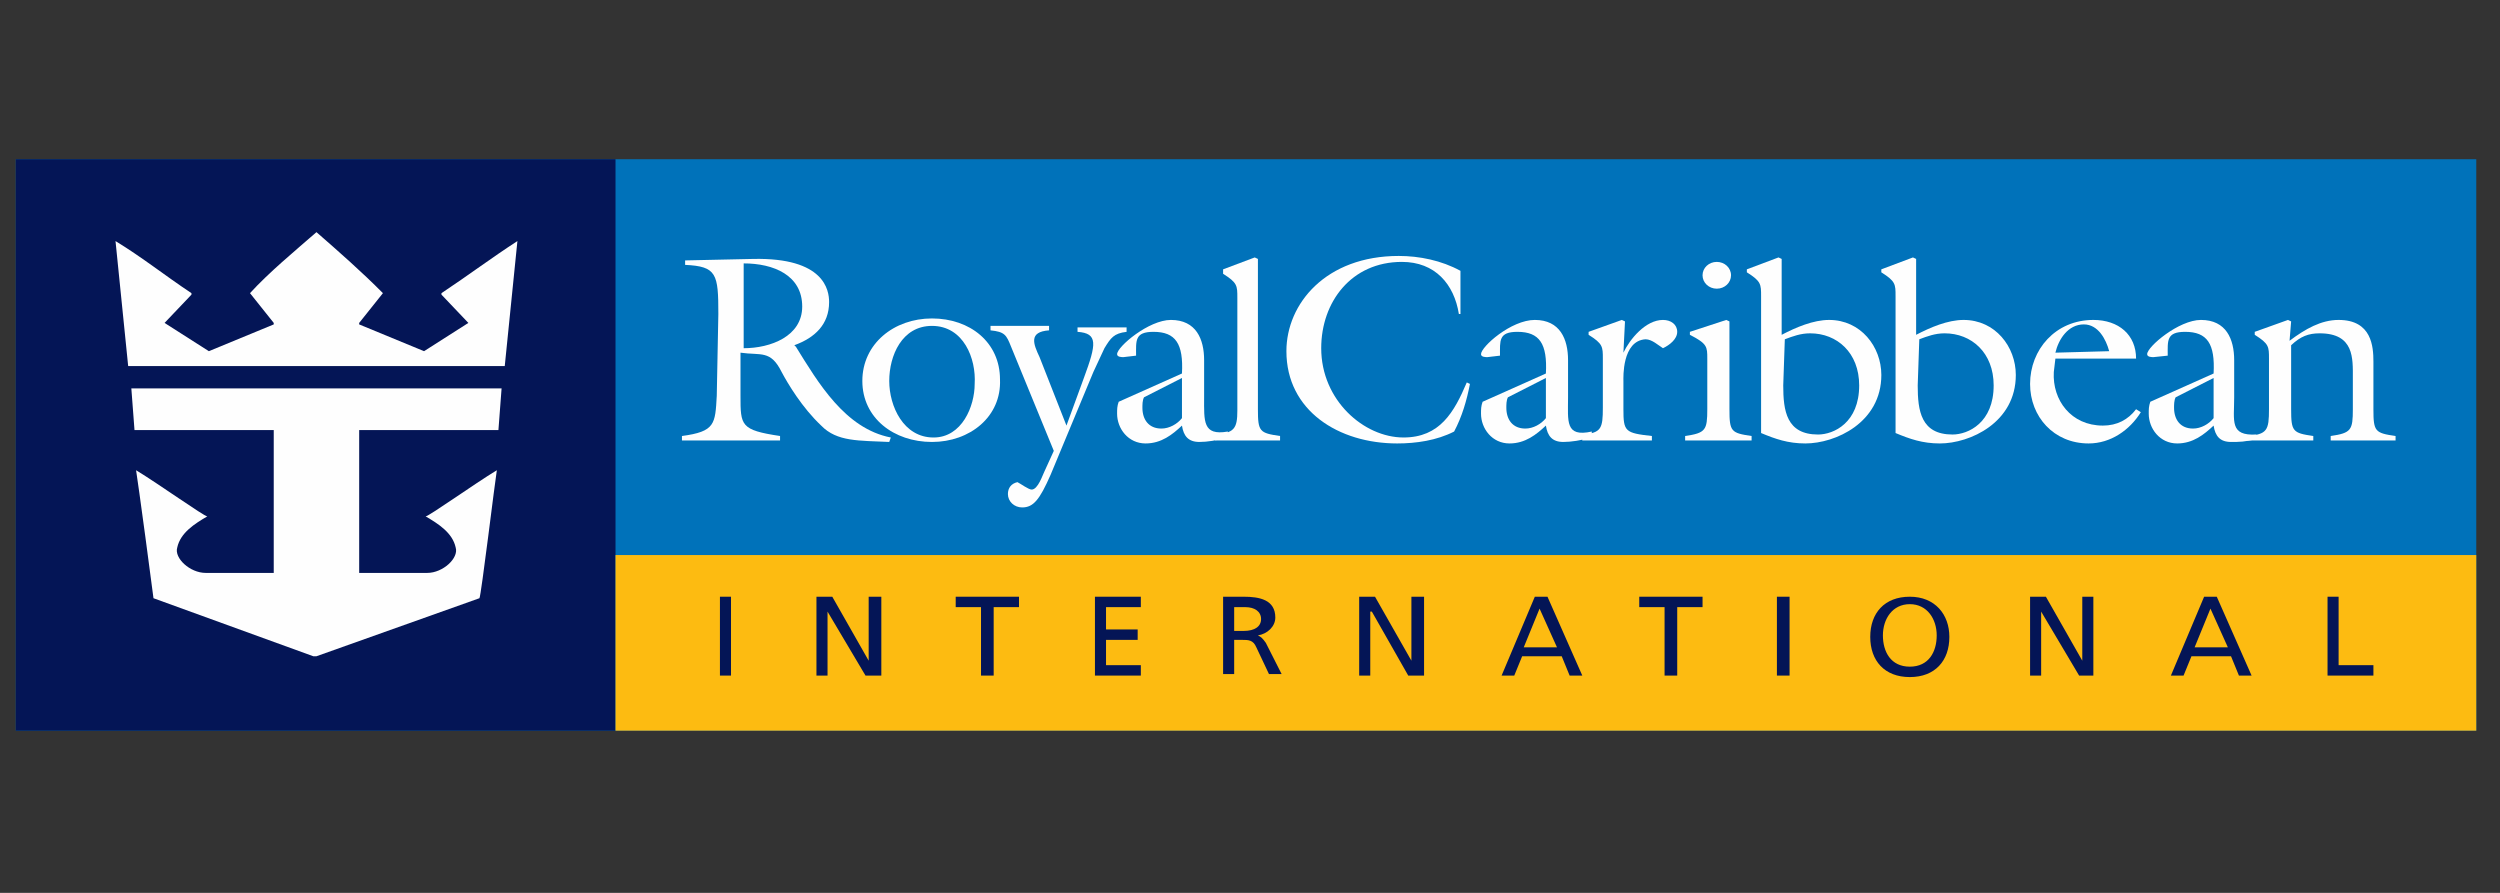
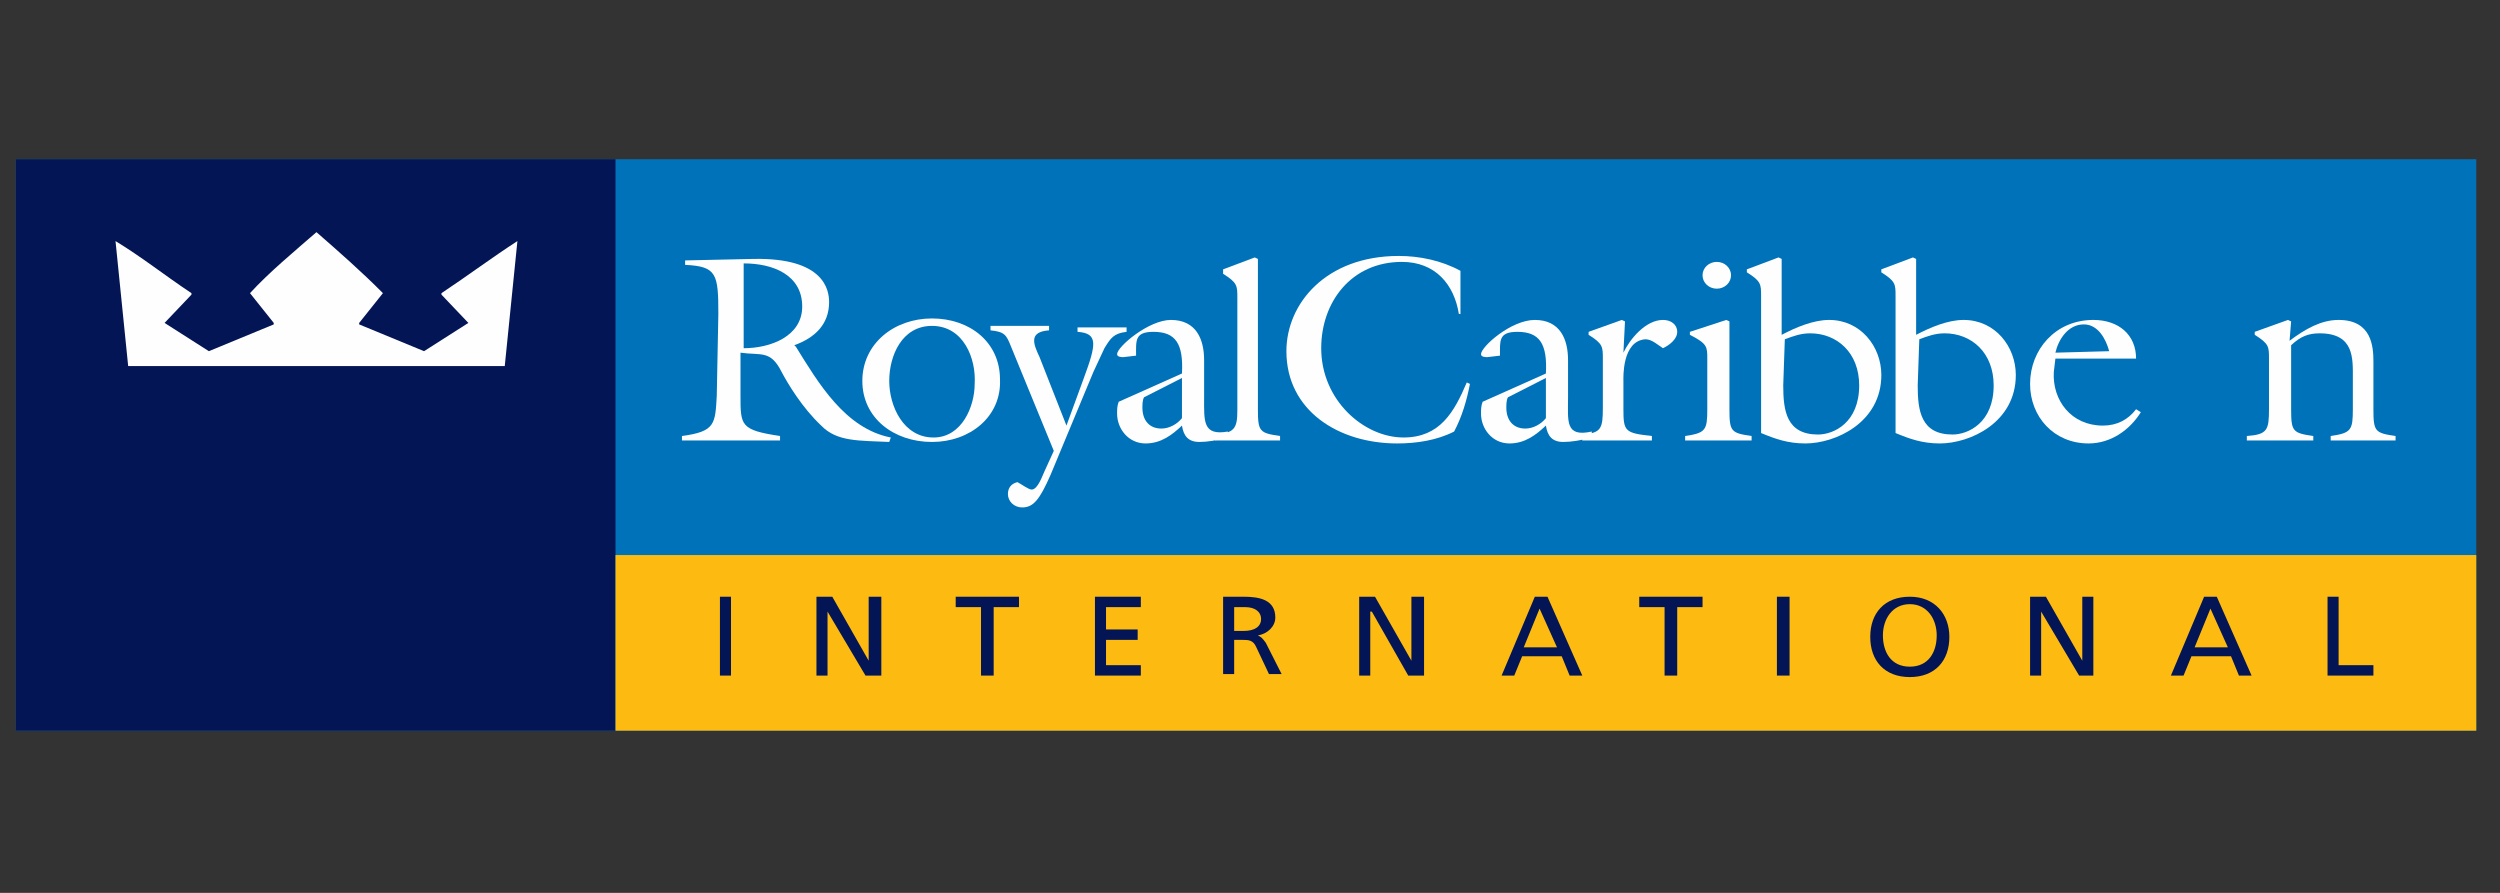
<svg xmlns="http://www.w3.org/2000/svg" width="224" height="80" viewBox="0 0 224 80" fill="none">
  <rect x="0" y="0" width="224" height="80" fill="#333333" stroke="none" />
  <path d="M1.418 65.467H221.874V14.267H1.418V65.467Z" fill="#0072BA" />
  <path d="M1.418 65.467H55.15V14.267H1.418V65.467Z" fill="#041556" />
  <path d="M55.15 65.467H221.874V49.733H55.15V65.467Z" fill="#FDBB11" />
  <path d="M110.582 56.532H111.433C112.425 56.532 112.992 56.133 112.992 55.466C112.992 54.799 112.425 54.399 111.575 54.399H110.582V56.532ZM109.59 53.466H111.433C112.851 53.466 114.268 53.733 114.268 55.333C114.268 56.133 113.559 56.799 112.709 56.932C112.992 57.066 113.134 57.199 113.418 57.599L114.835 60.399H113.701L112.567 57.999C112.284 57.333 111.858 57.333 111.291 57.333H110.582V60.399H109.59V53.466Z" fill="#041556" />
  <path d="M121.783 53.466H123.201L126.462 59.199V53.466H127.596V60.532H126.178L122.917 54.799H122.776V60.532H121.783V53.466Z" fill="#041556" />
  <path d="M137.946 54.532L136.528 57.999H139.505L137.946 54.532ZM137.52 53.466H138.654L141.773 60.532H140.639L139.93 58.799H136.386L135.677 60.532H134.543L137.52 53.466Z" fill="#041556" />
  <path d="M149.145 54.399H146.877V53.466H152.548V54.399H150.279V60.532H149.145V54.399Z" fill="#041556" />
  <path d="M159.211 60.532H160.345V53.466H159.211V60.532Z" fill="#041556" />
  <path d="M171.119 59.733C172.82 59.733 173.529 58.399 173.529 56.932C173.529 55.466 172.678 54.133 171.119 54.133C169.559 54.133 168.708 55.466 168.708 56.932C168.708 58.399 169.417 59.733 171.119 59.733ZM171.119 53.466C173.387 53.466 174.663 55.066 174.663 57.066C174.663 59.199 173.387 60.666 171.119 60.666C168.85 60.666 167.574 59.199 167.574 57.066C167.574 54.932 168.85 53.466 171.119 53.466Z" fill="#041556" />
  <path d="M181.895 53.466H183.312L186.573 59.199V53.466H187.565V60.532H186.289L182.887 54.799V60.532H181.895V53.466Z" fill="#041556" />
  <path d="M198.056 54.532L196.638 57.999H199.616L198.056 54.532ZM197.489 53.466H198.623L201.742 60.532H200.608L199.899 58.799H196.355L195.646 60.532H194.512L197.489 53.466Z" fill="#041556" />
  <path d="M208.547 53.466H209.539V59.599H212.658V60.532H208.547V53.466Z" fill="#041556" />
  <path d="M28.355 20.8C30.34 22.533 32.466 24.4 34.309 26.267L32.182 28.933V29.067L37.995 31.466L41.965 28.933L39.555 26.4V26.267C41.965 24.666 44.091 23.067 46.36 21.6L45.226 32.8H11.484L10.35 21.6C12.76 23.067 14.745 24.666 17.155 26.267V26.4L14.745 28.933L18.714 31.466L24.527 29.067V28.933L22.4 26.267C24.102 24.4 26.37 22.533 28.355 20.8Z" fill="#FEFEFE" />
-   <path d="M44.942 34.8L44.659 38.533H32.183V51.333H38.279C39.697 51.333 41.114 50 40.831 49.066C40.547 47.733 39.271 46.933 38.137 46.267C38.421 46.267 42.532 43.333 44.517 42.133C44.375 42.933 43.099 53.467 42.958 53.6L28.355 58.8H28.071L13.752 53.6C13.752 53.467 12.335 42.933 12.193 42.133C14.178 43.333 18.289 46.267 18.573 46.267C17.439 46.933 16.163 47.733 15.879 49.066C15.595 50 17.013 51.333 18.431 51.333H24.527V38.533H12.051L11.768 34.8H44.942Z" fill="#FEFEFE" />
  <path d="M66.633 31.2C69.043 31.2 71.878 30.133 71.878 27.466C71.878 24.666 69.326 23.6 66.633 23.6V31.2ZM64.364 28.133C64.364 24.533 64.222 23.866 61.387 23.733V23.333L67.483 23.2C73.863 23.066 74.288 26 74.288 27.066C74.288 29.066 73.012 30.266 71.169 30.933L71.311 31.066C73.296 34.266 75.706 38.4 79.817 39.2L79.676 39.6C76.982 39.466 74.997 39.6 73.579 38.133C71.878 36.533 70.602 34.4 70.035 33.333C69.043 31.333 68.192 31.866 66.349 31.6V35.466C66.349 38.133 66.349 38.533 69.893 39.066V39.466H61.103V39.066C64.081 38.666 64.081 38 64.222 35.466L64.364 28.133Z" fill="#FEFEFE" />
  <path d="M83.504 29.2C80.81 29.2 79.676 31.866 79.676 34.133C79.676 36.4 80.952 39.2 83.645 39.2C86.197 39.2 87.331 36.4 87.331 34.4C87.473 32.133 86.339 29.2 83.504 29.2ZM83.504 39.6C80.101 39.6 77.266 37.467 77.266 34.133C77.266 30.8 80.101 28.533 83.504 28.533C86.906 28.533 89.6 30.666 89.6 34C89.742 37.333 86.906 39.6 83.504 39.6Z" fill="#FEFEFE" />
  <path d="M90.593 31.066C90.168 29.999 90.026 29.733 88.75 29.599V29.199H93.996V29.599C92.153 29.733 92.578 30.799 93.145 31.999L95.555 38.133L97.115 33.866C98.249 30.799 98.391 29.866 96.547 29.733V29.333H100.942V29.733C99.808 29.866 99.525 30.266 98.958 31.199L97.965 33.333L94.137 42.533C93.145 44.799 92.578 45.466 91.585 45.466C90.877 45.466 90.309 44.933 90.309 44.266C90.309 43.733 90.593 43.333 91.16 43.199C91.444 43.333 92.153 43.866 92.436 43.866C93.003 43.866 93.428 42.533 93.57 42.266L94.421 40.399L90.593 31.066Z" fill="#FEFEFE" />
  <path d="M102.502 35.599C102.36 35.866 102.36 36.266 102.36 36.533C102.36 37.599 102.927 38.399 104.061 38.399C104.77 38.399 105.479 37.999 105.904 37.466V33.866L102.502 35.599ZM105.904 33.466C106.046 30.799 105.337 29.733 103.353 29.733C101.651 29.733 101.793 30.533 101.793 31.866L100.659 31.999C100.517 31.999 100.092 31.999 100.092 31.733C100.092 31.066 102.927 28.666 104.912 28.666C107.18 28.666 107.889 30.399 107.889 32.266V35.599C107.889 37.733 107.747 39.066 110.016 38.666V39.199C109.023 39.466 108.173 39.599 107.464 39.599C106.472 39.599 106.046 39.066 105.904 38.133C105.054 38.933 104.061 39.733 102.644 39.733C101.084 39.733 100.092 38.399 100.092 37.066C100.092 36.666 100.092 36.399 100.234 35.999L105.904 33.466Z" fill="#FEFEFE" />
  <path d="M108.881 39.466V38.933C110.582 38.8 110.866 38.4 110.866 36.8V26.666C110.866 25.6 110.866 25.333 109.59 24.533V24.133L112.425 23.066L112.709 23.2V36.666C112.709 38.666 112.85 38.8 114.694 39.066V39.466H108.881Z" fill="#FEFEFE" />
  <path d="M135.109 35.599C134.968 35.866 134.968 36.266 134.968 36.533C134.968 37.599 135.535 38.399 136.669 38.399C137.378 38.399 138.087 37.999 138.512 37.466V33.866L135.109 35.599ZM138.512 33.466C138.654 30.799 137.945 29.733 135.96 29.733C134.259 29.733 134.4 30.533 134.4 31.866L133.266 31.999C133.125 31.999 132.699 31.999 132.699 31.733C132.699 31.066 135.393 28.666 137.519 28.666C139.788 28.666 140.497 30.399 140.497 32.266V35.599C140.497 37.733 140.213 39.199 142.623 38.666V39.199C141.631 39.466 140.78 39.599 140.071 39.599C139.079 39.599 138.654 39.066 138.512 38.133C137.661 38.933 136.669 39.733 135.251 39.733C133.692 39.733 132.699 38.399 132.699 37.066C132.699 36.666 132.699 36.399 132.841 35.999L138.512 33.466Z" fill="#FEFEFE" />
  <path d="M131.14 28.133H130.715C130.29 25.466 128.588 23.466 125.611 23.466C121.074 23.466 118.381 27.066 118.381 31.199C118.381 35.866 122.209 39.199 125.753 39.199C129.014 39.199 130.29 36.933 131.424 34.266L131.707 34.399C131.424 35.866 130.998 37.333 130.29 38.666C128.73 39.466 126.887 39.733 125.186 39.733C119.94 39.733 115.262 36.799 115.262 31.466C115.262 27.199 118.806 22.933 125.328 22.933C127.171 22.933 129.155 23.333 130.857 24.266V28.133H131.14Z" fill="#FEFEFE" />
-   <path d="M194.937 35.599C194.795 35.866 194.795 36.266 194.795 36.533C194.795 37.599 195.362 38.399 196.496 38.399C197.205 38.399 197.914 37.999 198.339 37.466V33.866L194.937 35.599ZM198.339 33.466C198.481 30.799 197.772 29.733 195.787 29.733C194.086 29.733 194.228 30.533 194.228 31.866L192.952 31.999C192.81 31.999 192.385 31.999 192.385 31.733C192.385 31.066 195.22 28.666 197.205 28.666C199.473 28.666 200.182 30.399 200.182 32.266V35.599C200.182 37.733 199.757 39.066 202.167 38.933V39.333C201.175 39.599 200.608 39.599 199.899 39.599C198.906 39.599 198.481 39.066 198.339 38.133C197.489 38.933 196.496 39.733 195.078 39.733C193.519 39.733 192.527 38.399 192.527 37.066C192.527 36.666 192.527 36.399 192.668 35.999L198.339 33.466Z" fill="#FEFEFE" />
  <path d="M145.458 36.666C145.458 38.666 145.599 38.799 148.009 39.066V39.466H141.771V38.933C143.473 38.799 143.615 38.399 143.615 36.533V32.133C143.615 31.066 143.615 30.799 142.339 29.999V29.733L145.316 28.666L145.599 28.799L145.458 31.599C146.025 30.399 147.442 28.666 149.002 28.666C149.711 28.666 150.278 29.066 150.278 29.733C150.278 30.399 149.569 30.933 149.002 31.199C148.577 30.933 148.009 30.399 147.442 30.399C145.316 30.533 145.458 33.866 145.458 34.133V36.666Z" fill="#FEFEFE" />
  <path d="M155.1 24.666C155.1 25.332 154.533 25.866 153.824 25.866C153.115 25.866 152.548 25.332 152.548 24.666C152.548 23.999 153.115 23.466 153.824 23.466C154.533 23.466 155.1 23.999 155.1 24.666ZM150.988 39.466V39.066C152.831 38.799 152.973 38.532 152.973 36.666V32.133C152.973 31.066 152.973 30.799 151.414 29.999V29.733L154.674 28.666L154.958 28.799V36.666C154.958 38.666 155.1 38.799 156.943 39.066V39.466H150.988Z" fill="#FEFEFE" />
  <path d="M159.778 34.533C159.778 36.8 160.062 38.933 162.897 38.933C164.315 38.933 166.583 37.866 166.583 34.533C166.583 31.6 164.599 29.866 162.188 29.866C161.338 29.866 160.629 30.133 159.92 30.4L159.778 34.533ZM157.794 26.533C157.794 25.466 157.794 25.2 156.518 24.4V24.133L159.353 23.066L159.637 23.2V30C160.913 29.333 162.472 28.666 163.89 28.666C166.725 28.666 168.568 31.066 168.568 33.6C168.568 37.866 164.457 39.733 161.763 39.733C160.204 39.733 159.069 39.333 157.794 38.8V26.533Z" fill="#FEFEFE" />
  <path d="M171.827 34.533C171.827 36.8 172.111 38.933 174.946 38.933C176.364 38.933 178.632 37.866 178.632 34.533C178.632 31.6 176.647 29.866 174.237 29.866C173.387 29.866 172.678 30.133 171.969 30.4L171.827 34.533ZM169.842 26.533C169.842 25.466 169.842 25.2 168.566 24.4V24.133L171.402 23.066L171.685 23.2V30C172.961 29.333 174.521 28.666 175.939 28.666C178.774 28.666 180.617 31.066 180.617 33.6C180.617 37.866 176.506 39.733 173.812 39.733C172.252 39.733 171.118 39.333 169.842 38.8V26.533Z" fill="#FEFEFE" />
  <path d="M188.983 31.466C188.7 30.399 187.991 29.066 186.715 29.066C185.297 29.066 184.446 30.399 184.163 31.599L188.983 31.466ZM184.021 33.333C183.879 35.866 185.581 38.133 188.416 38.133C189.692 38.133 190.684 37.599 191.393 36.666L191.819 36.933C190.826 38.533 189.125 39.733 187.14 39.733C184.021 39.733 181.895 37.333 181.895 34.399C181.895 31.333 184.163 28.666 187.565 28.666C189.834 28.666 191.393 29.999 191.393 32.133H184.163L184.021 33.333Z" fill="#FEFEFE" />
  <path d="M203.301 32.133C203.301 31.066 203.301 30.799 202.025 29.999V29.733L205.002 28.666L205.286 28.799L205.144 30.533C206.562 29.466 207.98 28.666 209.539 28.666C212.516 28.666 212.658 31.066 212.658 32.399V36.666C212.658 38.666 212.8 38.799 214.643 39.066V39.466H208.83V39.066C210.673 38.799 210.815 38.533 210.815 36.666V33.866C210.815 32.133 210.957 29.866 207.838 29.866C206.846 29.866 206.137 30.133 205.286 30.933V36.666C205.286 38.666 205.428 38.799 207.271 39.066V39.466H201.316V39.066C203.159 38.933 203.301 38.533 203.301 36.666V32.133Z" fill="#FEFEFE" />
  <path d="M64.506 60.532H65.498V53.466H64.506V60.532Z" fill="#041556" />
  <path d="M73.154 53.466H74.572L77.833 59.199V53.466H78.967V60.532H77.549L74.147 54.799V60.532H73.154V53.466Z" fill="#041556" />
  <path d="M87.899 54.399H85.631V53.466H91.302V54.399H89.033V60.532H87.899V54.399Z" fill="#041556" />
  <path d="M98.107 53.466H102.219V54.399H99.1V56.399H101.935V57.333H99.1V59.599H102.219V60.532H98.107V53.466Z" fill="#041556" />
</svg>